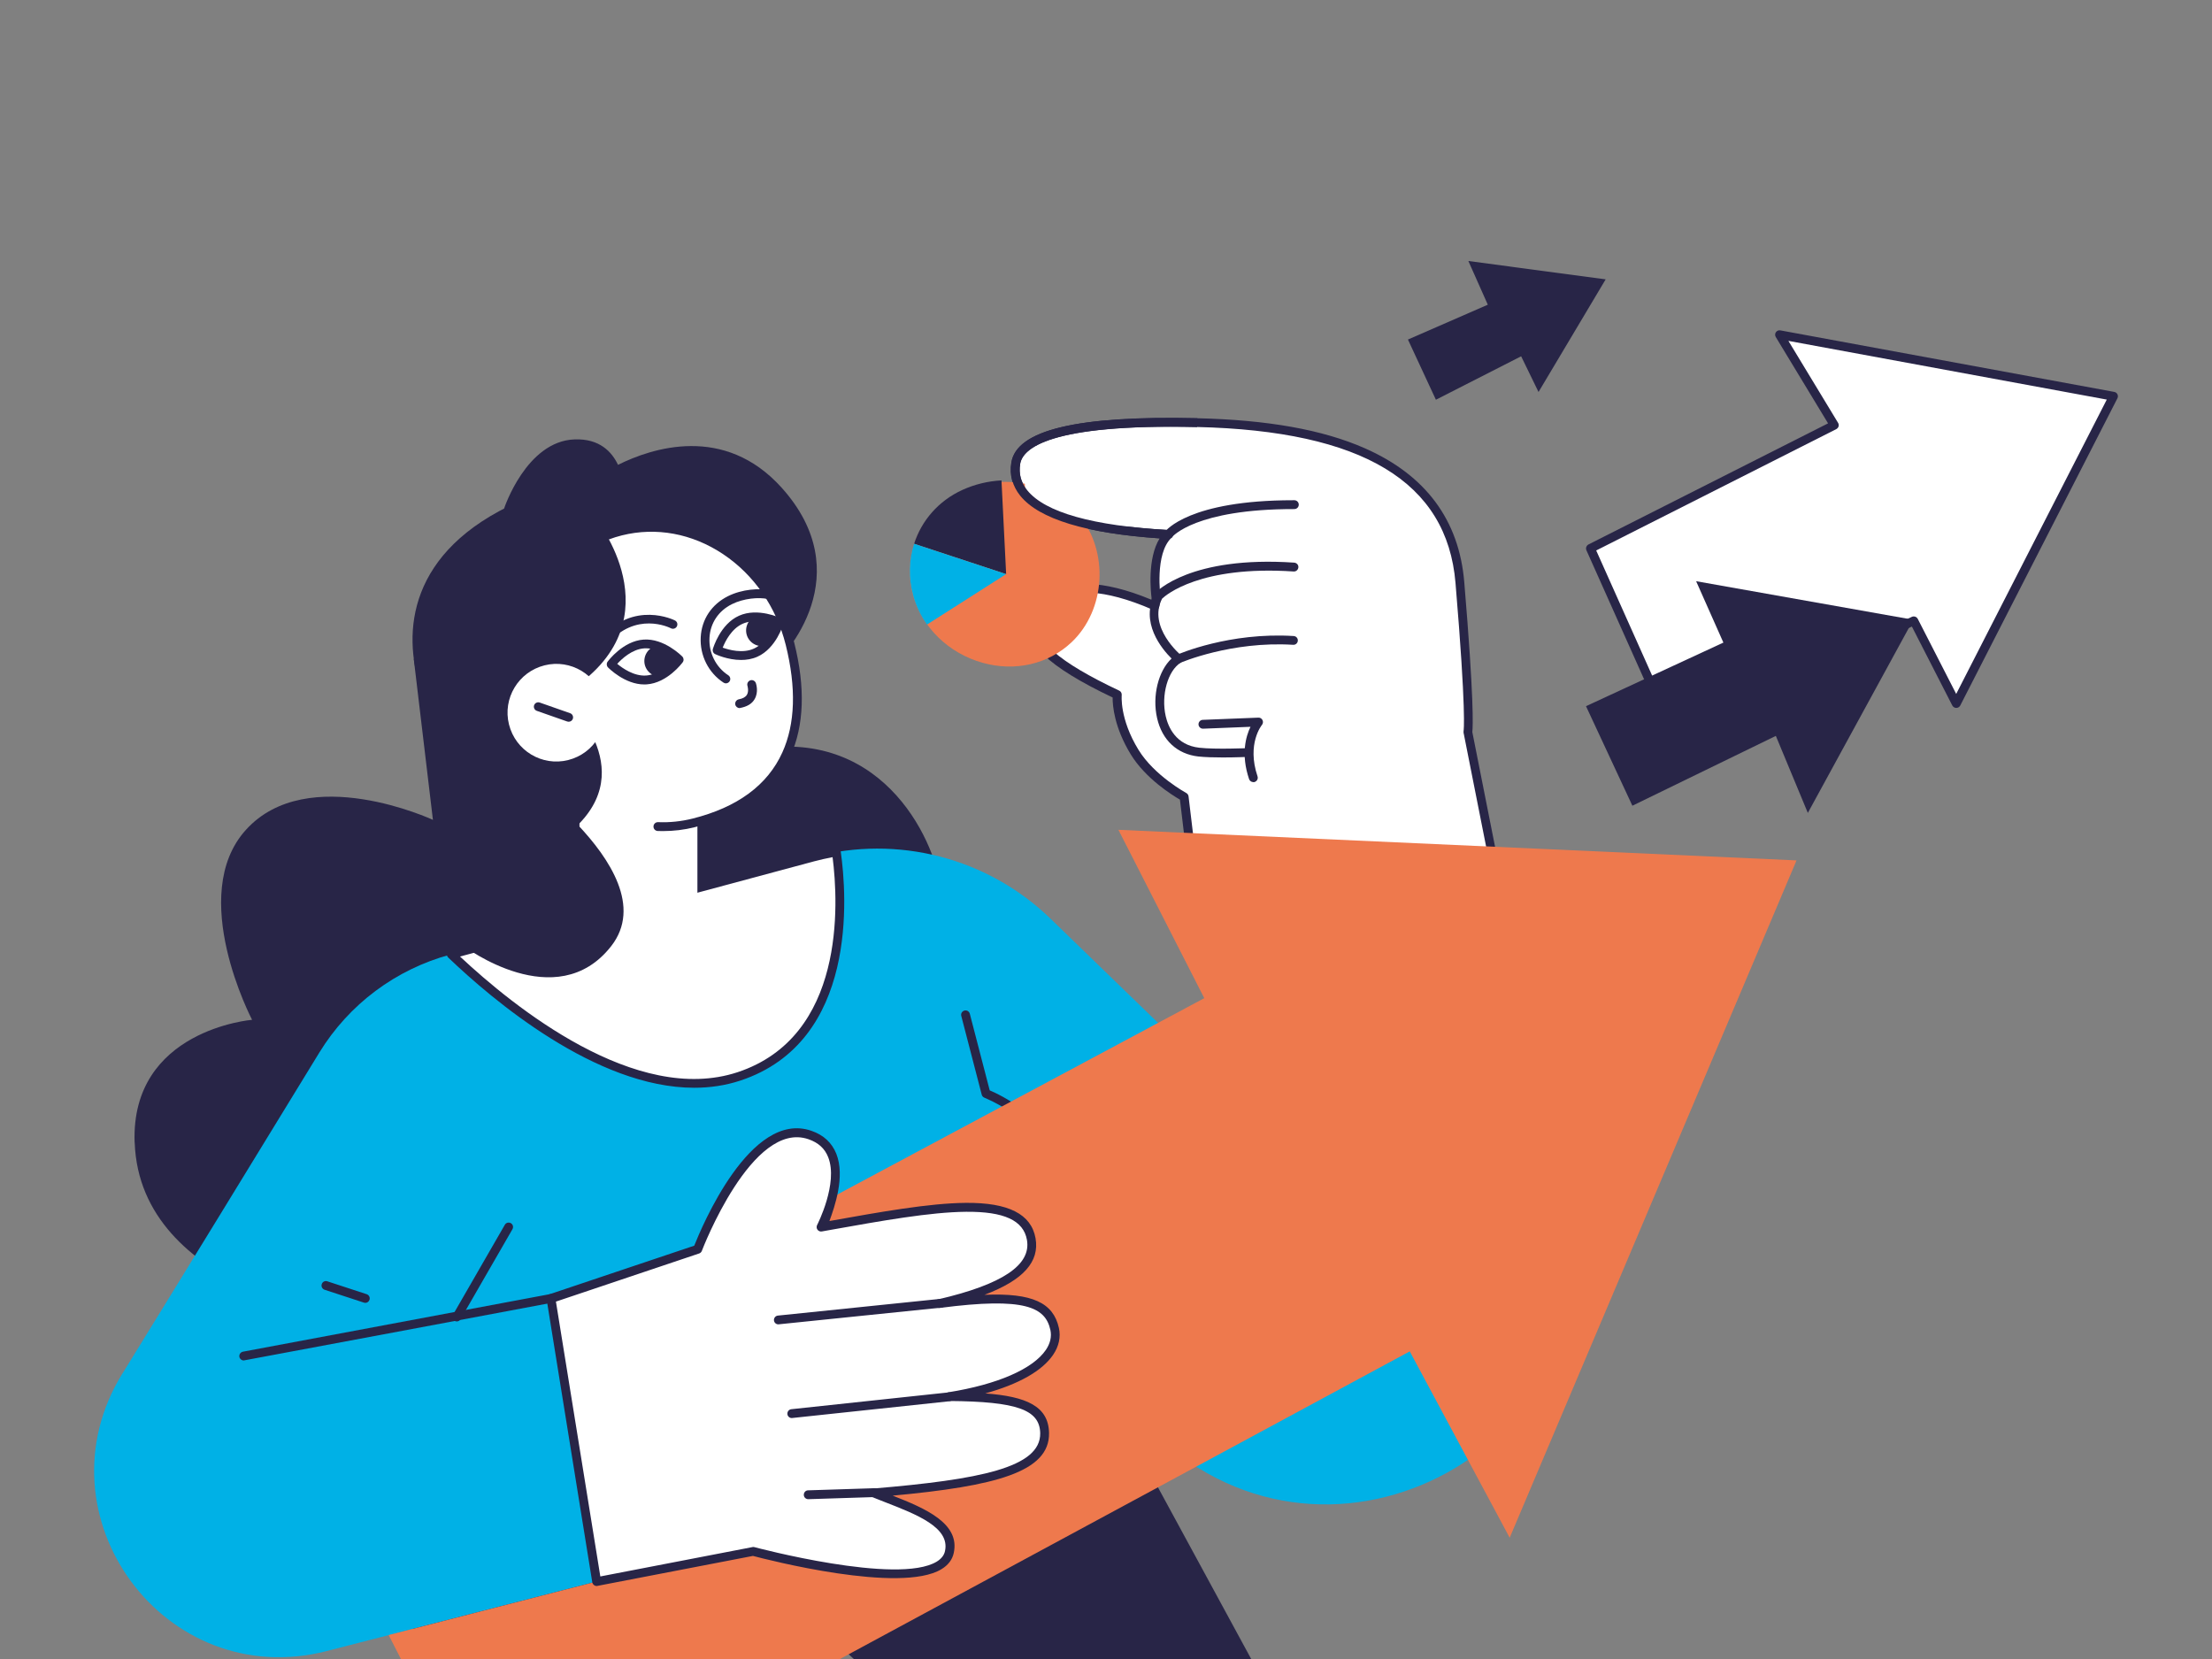
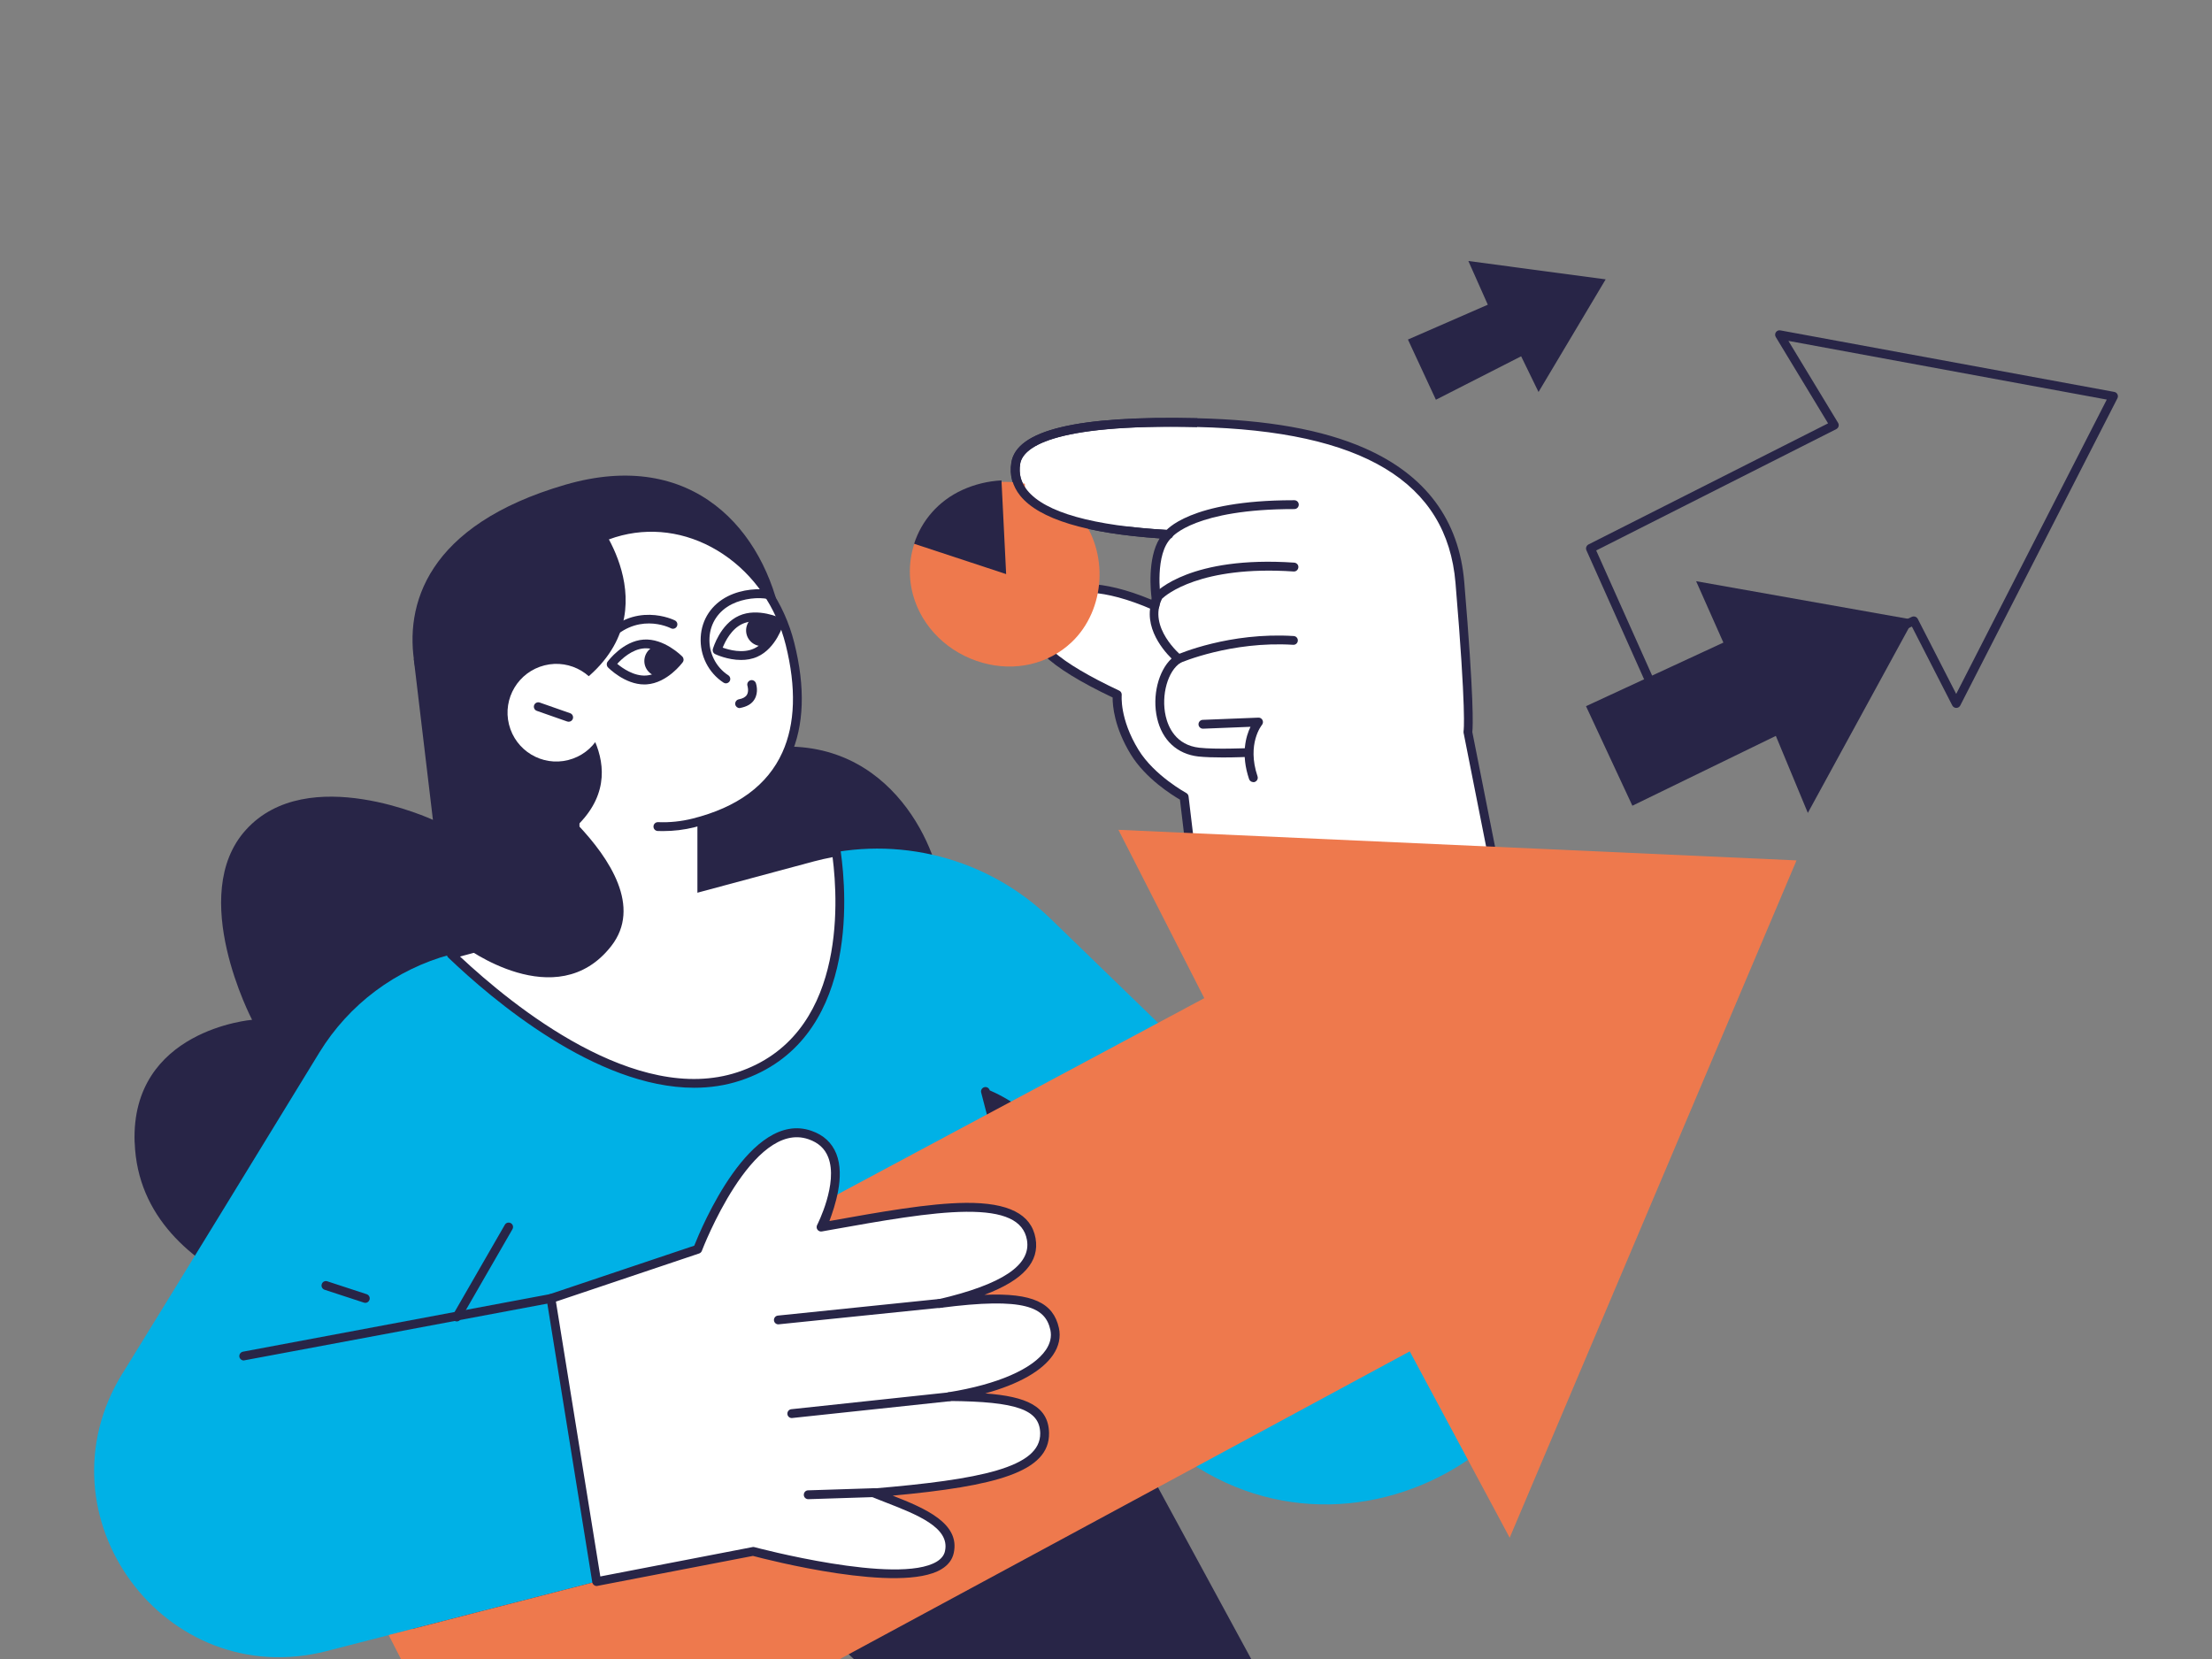
<svg xmlns="http://www.w3.org/2000/svg" id="Calque_1" viewBox="0 0 280 210">
  <rect x="0" y="0" width="280" height="210" fill="#808080" stroke="none" />
  <defs>
    <style>.cls-1{fill:#00b1e6;}.cls-2{fill:#fff;}.cls-3{fill:#ee794d;}.cls-4{fill:#282547;}</style>
  </defs>
  <path class="cls-4" d="M17.04,144.63c-.51-14.3,14.87-15.54,14.87-15.54,0,0-8.28-15.78-.78-24.05,7.83-8.64,23.67-1.26,23.67-1.26l-2.43-20.41,16.25,16.86s14.84-6.2,31.61-5.72c14.49,.41,19.56,15.87,18.89,19.96,10.89,4.89-1.31,29.26-20.18,35.08-21.01,6.49-54.05,17.53-54.05,17.53,0,0-27.17-3.53-27.84-22.45Z" />
  <polygon class="cls-4" points="137.23 171.06 52.21 193.81 52.21 210 96.55 210 98.73 201.44 108.08 210 158.38 210 137.23 171.06" />
  <path class="cls-1" d="M15.51,173.85c6.43-10.41,17.95-29.23,24.91-40.61,3.74-6.11,9.68-10.55,16.59-12.41l45.88-12.33c10.71-2.88,22.14,.08,30.1,7.8l20.85,20.2-2.62-24.28,37.57-4.41,9.98,43.94c6.77,29.82-28.56,50.88-51.57,30.74l-6.27-5.49-3.71-5.94-61.71,29.14s-25.6,6.59-34.13,8.79c-20.51,5.29-37.01-17.12-25.88-35.14Z" />
  <path class="cls-2" d="M128.58,58.64c.65-4.14,10.1-5.44,22.96-5.14,13.1,.3,31.82,2.95,33.27,20.24,1.45,17.29,1.01,18.94,1.01,18.94l2.99,15.13-37.57,4.41-1.36-11.34s-4.15-2.22-6.26-5.67c-2.53-4.14-2.2-7.27-2.2-7.27-7.49-3.52-11.49-6.63-10.6-9.64,.76-2.55,4.58-6.32,15.36-1.61l.17-.96s-.84-5.82,1.57-8.08c-15.92-.91-19.99-4.88-19.34-9.02Z" />
  <path class="cls-4" d="M150.68,112.28l-1.32-11.06c-.96-.56-4.34-2.65-6.22-5.72-2.1-3.43-2.31-6.2-2.3-7.21-8.22-3.91-11.48-7.04-10.56-10.14,.21-.7,.93-2.45,3.16-3.49,2.03-.94,5.79-1.46,12.3,1.25l.03-.19c-.09-.71-.57-5.01,1.02-7.57-9.34-.64-15.28-2.45-17.66-5.39-.99-1.23-1.37-2.64-1.12-4.2,.65-4.13,8.35-5.97,23.53-5.62,8.94,.21,15.88,1.45,21.22,3.8,7.7,3.39,11.94,9.09,12.59,16.95,1.25,14.92,1.1,18.27,1.02,18.97l2.98,15.04c.03,.15,0,.31-.1,.44-.09,.13-.23,.21-.39,.23,0,0-37.57,4.41-37.63,4.41-.28,0-.52-.21-.55-.49Zm34.58-19.5c-.01-.07-.01-.16,0-.23,.02-.08,.37-2.24-1.02-18.77-1.07-12.79-11.78-19.24-32.72-19.73-18.77-.43-22.09,2.74-22.39,4.67-.2,1.25,.09,2.34,.89,3.33,2.26,2.8,8.29,4.5,17.93,5.04,.22,.01,.42,.16,.49,.37,.08,.21,.02,.45-.14,.6-2.17,2.03-1.4,7.53-1.39,7.59,0,.06,0,.12,0,.18l-.17,.96c-.03,.17-.14,.31-.29,.39-.15,.08-.33,.09-.49,.02-6.53-2.86-10.15-2.42-12.03-1.54-1.81,.84-2.4,2.23-2.56,2.79-.72,2.44,2.65,5.37,10.3,8.97,.22,.1,.34,.33,.32,.57,0,.03-.29,2.99,2.12,6.92,2,3.27,6.01,5.44,6.05,5.47,.16,.09,.27,.25,.29,.43l1.29,10.79,36.41-4.27-2.88-14.54Z" />
  <path class="cls-4" d="M147.91,68.21c.17,0,.34-.08,.45-.22,.05-.06,2.94-3.57,15.48-3.55,.31,0,.56-.25,.56-.56,0-.31-.25-.56-.56-.56h-.15c-13.16,0-16.12,3.84-16.23,4-.18,.25-.13,.6,.12,.78,.1,.07,.21,.11,.33,.11Z" />
  <path class="cls-4" d="M149.17,83.96c.07,0,.15-.01,.22-.05,.06-.03,6.46-2.78,14.3-2.29,.31,.02,.57-.21,.59-.52,.02-.31-.21-.57-.52-.59-8.12-.51-14.55,2.27-14.82,2.39-.28,.12-.41,.45-.29,.74,.09,.21,.3,.33,.51,.33Z" />
  <path class="cls-4" d="M154.79,95.88c1.63,0,3.11-.07,3.21-.07,.31-.01,.55-.28,.53-.58-.01-.31-.27-.55-.58-.53-.04,0-4.07,.18-6.13-.05-2.99-.33-3.95-2.64-4.26-3.99-.61-2.65,.26-5.76,1.9-6.78,.15-.1,.25-.26,.26-.44s-.06-.35-.2-.47c-.04-.04-4.28-3.56-2.42-7.19,.47-.45,4.83-4.23,16.65-3.44,.31,.02,.57-.21,.6-.52s-.21-.57-.52-.6c-13.12-.89-17.42,3.65-17.6,3.84-2,3.71,.85,7.09,2.07,8.3-1.66,1.54-2.48,4.73-1.83,7.55,.64,2.79,2.54,4.55,5.23,4.85,.86,.09,2.01,.12,3.09,.12Z" />
-   <path class="cls-4" d="M137.23,171.62c.06,0,.13-.01,.19-.03,.29-.1,.44-.43,.34-.72l-5.82-16.11c2.03-2.97,2.65-5.85,1.84-8.55-1.47-4.92-7.17-7.62-8.5-8.19l-2.52-9.7c-.08-.3-.38-.48-.68-.4-.3,.08-.48,.38-.4,.68l2.59,9.97c.04,.17,.17,.31,.34,.38,.07,.03,6.63,2.65,8.1,7.59,.73,2.43,.1,5.06-1.85,7.82-.11,.15-.13,.34-.07,.51l5.92,16.38c.08,.23,.3,.37,.53,.37Z" />
+   <path class="cls-4" d="M137.23,171.62c.06,0,.13-.01,.19-.03,.29-.1,.44-.43,.34-.72l-5.82-16.11c2.03-2.97,2.65-5.85,1.84-8.55-1.47-4.92-7.17-7.62-8.5-8.19c-.08-.3-.38-.48-.68-.4-.3,.08-.48,.38-.4,.68l2.59,9.97c.04,.17,.17,.31,.34,.38,.07,.03,6.63,2.65,8.1,7.59,.73,2.43,.1,5.06-1.85,7.82-.11,.15-.13,.34-.07,.51l5.92,16.38c.08,.23,.3,.37,.53,.37Z" />
  <polygon class="cls-3" points="141.57 105.04 152.44 126.35 72 169.39 75.52 200.19 49.2 206.97 50.75 210 106.32 210 178.45 171.06 191.1 194.65 227.41 108.91 141.57 105.04" />
  <path class="cls-4" d="M57.82,167.27c.19,0,.38-.1,.48-.28l6.57-11.4c.15-.27,.06-.61-.21-.76s-.61-.06-.76,.21l-6.57,11.4c-.15,.27-.06,.61,.21,.76,.09,.05,.18,.07,.28,.07Z" />
  <path class="cls-4" d="M46.24,164.92c.24,0,.45-.15,.53-.39,.1-.29-.06-.61-.36-.71l-4.98-1.63c-.29-.1-.61,.06-.7,.36-.1,.29,.06,.61,.36,.71l4.98,1.63c.06,.02,.12,.03,.17,.03Z" />
  <path class="cls-4" d="M158.65,99.01c.06,0,.12,0,.18-.03,.29-.1,.45-.42,.35-.71-1.39-4.13,.54-6.48,.56-6.51,.14-.17,.17-.41,.07-.61-.1-.2-.29-.32-.52-.31l-7.04,.28c-.31,.01-.55,.27-.54,.58,.01,.31,.28,.55,.58,.54l6-.24c-.58,1.2-1.24,3.47-.18,6.62,.08,.23,.3,.38,.53,.38Z" />
  <path class="cls-2" d="M88.3,158.12s6.48-17.16,14.22-14.46c6.3,2.19,1.39,11.65,1.39,11.65,13.47-2.4,25.49-4.75,26.61,1.51,.59,3.3-2.46,6.03-11.65,8.17,10.75-1.41,13.86-.16,14.61,3.22,.78,3.52-3.97,7.05-13.32,8.55,8.14,.07,11.98,.92,12.05,4.61,.1,4.92-8.16,6.45-21.65,7.58,4.52,1.83,10.45,3.58,9.6,7.48-1.36,6.26-24.85-.07-24.85-.07l-19.79,3.83-5.78-35.83,18.57-6.24Z" />
  <path class="cls-4" d="M75.2,200.65c-.12-.09-.21-.22-.23-.37l-5.78-35.83c-.04-.27,.11-.53,.37-.62l18.32-6.15c.88-2.22,7.1-17.23,14.83-14.54,1.54,.53,2.59,1.51,3.15,2.9,1.14,2.86-.21,6.73-.87,8.52,6.5-1.16,12.63-2.26,17.28-2.3,5.38-.04,8.26,1.42,8.81,4.47,.53,2.98-1.54,5.31-6.46,7.17,6.1-.26,8.71,1.02,9.42,4.2,.25,1.14,0,2.31-.73,3.39-1.39,2.05-4.38,3.73-8.59,4.89,5.21,.39,8,1.62,8.07,5,.1,4.98-6.86,6.74-19.79,7.94,4.14,1.62,8.54,3.51,7.73,7.25-.18,.85-.71,1.55-1.56,2.06-5.18,3.15-22.09-1.21-23.86-1.68,0,0-19.67,3.8-19.77,3.81-.11,0-.23-.03-.32-.1Zm20.26-4.82c.18,.05,18.18,4.85,23.12,1.84,.58-.36,.93-.8,1.04-1.34,.65-2.98-3.56-4.62-7.63-6.2-.55-.22-1.1-.43-1.63-.64-.24-.1-.38-.35-.34-.6,.04-.26,.25-.45,.51-.47,13.45-1.13,21.22-2.64,21.14-7.01-.06-2.97-2.96-4-11.5-4.07-.29,0-.53-.23-.55-.52-.02-.29,.18-.55,.47-.59,6.17-.99,10.66-2.94,12.3-5.36,.56-.83,.75-1.68,.57-2.52-.63-2.85-3.12-4.21-13.99-2.79-.29,.04-.57-.16-.62-.45-.05-.29,.13-.58,.42-.64,8.12-1.89,11.79-4.35,11.22-7.53-.44-2.46-2.89-3.59-7.7-3.55-4.55,.04-10.64,1.13-17.09,2.28l-1.17,.21c-.21,.04-.42-.05-.55-.22-.13-.17-.14-.4-.05-.59,.03-.05,2.71-5.3,1.4-8.6-.43-1.09-1.24-1.83-2.48-2.26-7.14-2.49-13.45,13.97-13.51,14.13-.06,.16-.19,.28-.35,.33l-18.12,6.09,5.62,34.79s19.23-3.72,19.33-3.73c.05,0,.1,0,.15,.02Z" />
  <path class="cls-4" d="M30.85,172.21c.1,0,38.99-7.3,38.99-7.3,.3-.06,.5-.35,.45-.65-.06-.3-.35-.5-.65-.45l-38.89,7.29c-.3,.06-.5,.35-.45,.65,.05,.27,.29,.46,.55,.46Z" />
  <path class="cls-4" d="M98.52,167.64c.06,0,20.66-2.12,20.66-2.12,.31-.03,.53-.31,.5-.61-.03-.31-.31-.53-.61-.5l-20.6,2.12c-.31,.03-.53,.31-.5,.61,.03,.29,.27,.5,.56,.5Z" />
  <path class="cls-4" d="M100.23,179.5c.06,0,19.99-2.13,19.99-2.13,.31-.03,.53-.31,.5-.62-.03-.31-.31-.53-.62-.5l-19.93,2.13c-.31,.03-.53,.31-.5,.62,.03,.29,.27,.5,.56,.5Z" />
  <path class="cls-4" d="M102.31,189.77s8.45-.27,8.45-.27c.31,0,.55-.27,.54-.58-.01-.31-.28-.55-.58-.54l-8.43,.27c-.31,0-.55,.27-.54,.58,0,.3,.26,.54,.56,.54Z" />
-   <polygon class="cls-2" points="201.32 69.43 211.83 92.93 242.25 78.58 247.62 89.06 267.52 50.17 225.25 42.38 232.19 53.82 201.32 69.43" />
  <path class="cls-4" d="M211.64,93.46c-.14-.05-.25-.16-.32-.3l-10.51-23.51c-.12-.27,0-.59,.26-.73l30.33-15.33-6.62-10.93c-.11-.19-.11-.43,.02-.61,.12-.18,.34-.27,.56-.23l42.27,7.79c.17,.03,.32,.14,.4,.3s.08,.34,0,.5l-19.9,38.9c-.1,.19-.29,.3-.5,.3s-.4-.12-.5-.3l-5.12-10-29.93,14.12c-.08,.04-.16,.05-.24,.05-.07,0-.13-.01-.19-.03Zm31.11-15.13l4.87,9.51,19.06-37.26-40.3-7.43,6.29,10.38c.08,.13,.1,.29,.06,.44-.04,.15-.15,.27-.29,.35l-30.39,15.36,10.06,22.5,29.9-14.1c.08-.04,.16-.05,.24-.05,.2,0,.4,.11,.5,.3Z" />
  <polygon class="cls-4" points="203.25 35.36 194.75 49.62 192.55 45.1 181.76 50.6 178.22 42.98 188.33 38.57 185.87 33.04 203.25 35.36" />
  <path class="cls-2" d="M102.9,108.49c.98-.26,1.97-.48,2.96-.64,.8,5.65,2.14,23.61-12.32,28.4-13.68,4.53-30.2-9.49-36.42-15.45l45.78-12.3Z" />
  <path class="cls-4" d="M56.73,121.2c-.15-.14-.2-.35-.15-.54,.05-.2,.2-.35,.4-.4l45.78-12.3c.99-.26,2-.49,3.02-.66,.15-.02,.3,.01,.42,.1,.12,.09,.2,.22,.22,.37,.79,5.56,2.21,24.07-12.7,29.01-1.91,.63-3.87,.91-5.85,.91-12.43,0-25.54-11.13-31.14-16.49Zm46.32-12.17l-44.82,12.05c6.78,6.35,22.28,18.89,35.14,14.64,13.62-4.51,12.78-21.28,12.02-27.22-.79,.15-1.58,.33-2.34,.53Z" />
-   <path class="cls-4" d="M72.72,55.62c3.17-.12,4.73,1.57,5.51,3.22,4.26-2.12,13.44-5.18,20.71,2.89,9.79,10.88,.76,21.25-1.66,22.96-2.42,1.71-33.47-20.32-33.47-20.32,0,0,2.8-8.53,8.92-8.75Z" />
  <path class="cls-4" d="M98.94,78.73c-2.13-11.57-11.19-22.09-27.39-17.37-17.51,5.1-20.44,15.22-19.02,22.98,1.4,7.67,8.51,18.33,19.93,20.79l26.49-26.4Z" />
  <polygon class="cls-2" points="88.28 102.85 88.28 117.75 73.35 117.75 73.35 94.51 88.28 102.85" />
  <path class="cls-2" d="M66.37,89.89c2.55,10.2,12.14,16.59,21.42,14.27,12.5-3.12,14.75-12.47,12.2-22.67s-12.14-16.59-21.42-14.27c-9.29,2.32-14.75,12.47-12.2,22.67Z" />
  <path class="cls-4" d="M83.94,105.2c1.34,0,2.68-.16,3.99-.49,6.03-1.5,10.1-4.53,12.12-8.99,1.74-3.86,1.91-8.69,.49-14.35-1.27-5.07-4.25-9.39-8.42-12.16-4.18-2.78-9.04-3.68-13.68-2.52-.59,.15-1.18,.33-1.75,.54-.29,.11-.44,.43-.33,.72,.11,.29,.43,.44,.72,.33,.53-.2,1.08-.37,1.64-.51,4.34-1.08,8.88-.24,12.79,2.36,3.93,2.62,6.75,6.7,7.95,11.5,1.35,5.42,1.21,10-.43,13.62-1.87,4.13-5.69,6.95-11.37,8.37-1.43,.36-2.9,.51-4.36,.45-.31-.01-.57,.23-.58,.54-.01,.31,.23,.57,.54,.58,.23,0,.46,.01,.68,.01Z" />
  <path class="cls-4" d="M91.88,86.5c.18,0,.36-.09,.47-.25,.17-.26,.09-.61-.16-.77-1.57-1.02-2.49-2.85-2.38-4.76,.1-1.84,1.13-3.39,2.83-4.24,1.5-.75,3.41-.9,4.53-.66,.3,.07,.6-.12,.67-.43,.07-.3-.12-.6-.43-.67-1.26-.28-3.45-.16-5.27,.75-2.06,1.04-3.32,2.92-3.44,5.18-.13,2.31,.98,4.52,2.89,5.76,.09,.06,.2,.09,.3,.09Z" />
  <path class="cls-4" d="M76.4,81.79c.16,0,.32-.07,.43-.2,3.63-4.29,7.92-2.15,8.1-2.06,.27,.14,.61,.03,.75-.24,.14-.27,.04-.61-.24-.75-.05-.03-5.26-2.65-9.47,2.33-.2,.24-.17,.59,.07,.79,.11,.09,.23,.13,.36,.13Z" />
  <path class="cls-4" d="M94.5,80.28c.27,1.06,1.34,1.71,2.41,1.45,1.06-.27,1.71-1.34,1.45-2.41-.27-1.06-1.34-1.71-2.41-1.45-1.06,.27-1.71,1.34-1.45,2.41Z" />
  <path class="cls-4" d="M81.62,84.15c.27,1.06,1.34,1.71,2.41,1.45,1.06-.27,1.71-1.34,1.45-2.41-.27-1.06-1.34-1.71-2.41-1.45-1.06,.27-1.71,1.34-1.45,2.41Z" />
  <path class="cls-4" d="M90.53,82.8c-.25-.12-.37-.4-.29-.66,.04-.13,.93-3.14,3.31-4.2,2.38-1.07,5.22,.28,5.34,.33,.25,.12,.37,.4,.29,.66-.04,.13-.93,3.14-3.31,4.2-.67,.3-1.38,.41-2.06,.41-1.71,0-3.2-.7-3.28-.74Zm3.47-3.84c-1.41,.63-2.2,2.22-2.52,3.02,.81,.29,2.52,.76,3.93,.13,1.41-.63,2.2-2.22,2.52-3.02-.81-.29-2.52-.76-3.93-.13Z" />
  <path class="cls-4" d="M76.96,84.48c-.19-.2-.21-.5-.05-.72,.08-.11,1.95-2.62,4.56-2.8,2.6-.18,4.81,2.06,4.9,2.15,.19,.2,.21,.5,.05,.72-.08,.11-1.95,2.62-4.56,2.8-.1,0-.2,.01-.3,.01-2.47,0-4.51-2.07-4.6-2.16Zm4.58-2.41c-1.54,.11-2.83,1.33-3.41,1.96,.66,.55,2.11,1.58,3.65,1.48,1.54-.11,2.83-1.33,3.41-1.96-.66-.55-2.11-1.58-3.65-1.48Z" />
  <path class="cls-4" d="M62.36,82.98l.52-12.16,12.83-4.71s10.36,13.21-4.63,21.93c0,0,9.76,8.42,2.27,16.18-.07,.07-.13,.14-.2,.2,4,4.23,8.11,10.37,4.21,15.35-6.94,8.86-18.64,0-18.64,0l-1.88-9.29,5.52-27.5Z" />
  <path class="cls-2" d="M64.43,91.71c.83,3.31,4.18,5.33,7.49,4.5s5.33-4.18,4.5-7.49c-.83-3.31-4.18-5.33-7.49-4.5-3.31,.83-5.33,4.18-4.5,7.49Z" />
  <path class="cls-4" d="M71.98,91.36c.23,0,.45-.14,.53-.37,.1-.29-.05-.61-.34-.71l-3.85-1.35c-.29-.1-.61,.05-.71,.34-.1,.29,.05,.61,.34,.71l3.85,1.35c.06,.02,.12,.03,.18,.03Z" />
  <polygon class="cls-4" points="214.7 73.57 218.15 81.34 200.76 89.39 206.63 101.99 224.79 93.15 228.84 102.9 242.19 78.45 214.7 73.57" />
  <path class="cls-4" d="M93.62,89.63c.95-.17,1.56-.54,1.9-1.13,.53-.9,.2-1.91,.16-2.03-.1-.29-.42-.45-.71-.35s-.45,.42-.35,.71c0,.02,.2,.64-.07,1.11-.17,.29-.52,.49-1.03,.58-.3,.06-.5,.35-.45,.65,.05,.27,.28,.46,.55,.46Z" />
  <path class="cls-3" d="M121.68,62.21c-5,2.3-7.56,7.82-6.1,13.12,1.13,4.09,4.5,7.37,8.81,8.57,4.11,1.15,8.32,.17,11.26-2.61,4.32-4.1,4.74-11.47,.93-16.11-3.4-4.13-9.66-5.37-14.89-2.96h0Z" />
  <path class="cls-4" d="M115.71,68.83l11.65,3.84-.59-11.86c-1.71,.09-3.41,.5-4.98,1.22-3,1.38-5.14,3.87-6.08,6.8Z" />
-   <path class="cls-1" d="M115.71,68.83c-.66,2.05-.74,4.3-.12,6.54,.37,1.36,.98,2.6,1.75,3.69l10.02-6.39-11.65-3.84Z" />
  <ellipse class="cls-2" cx="141.31" cy="61.32" rx="11.58" ry="5.35" />
  <path class="cls-4" d="M146.81,68.15c-9.34-.64-15.28-2.45-17.66-5.39-.99-1.23-1.37-2.64-1.12-4.2,.65-4.13,8.35-5.97,23.53-5.62l-.03,1.12c-18.77-.43-22.09,2.74-22.39,4.67-.2,1.25,.09,2.34,.89,3.33,2.26,2.8,8.29,4.5,17.93,5.04,.22,.01,.42,.16,.49,.37,.08,.21,.02,.45-.14,.6" />
</svg>